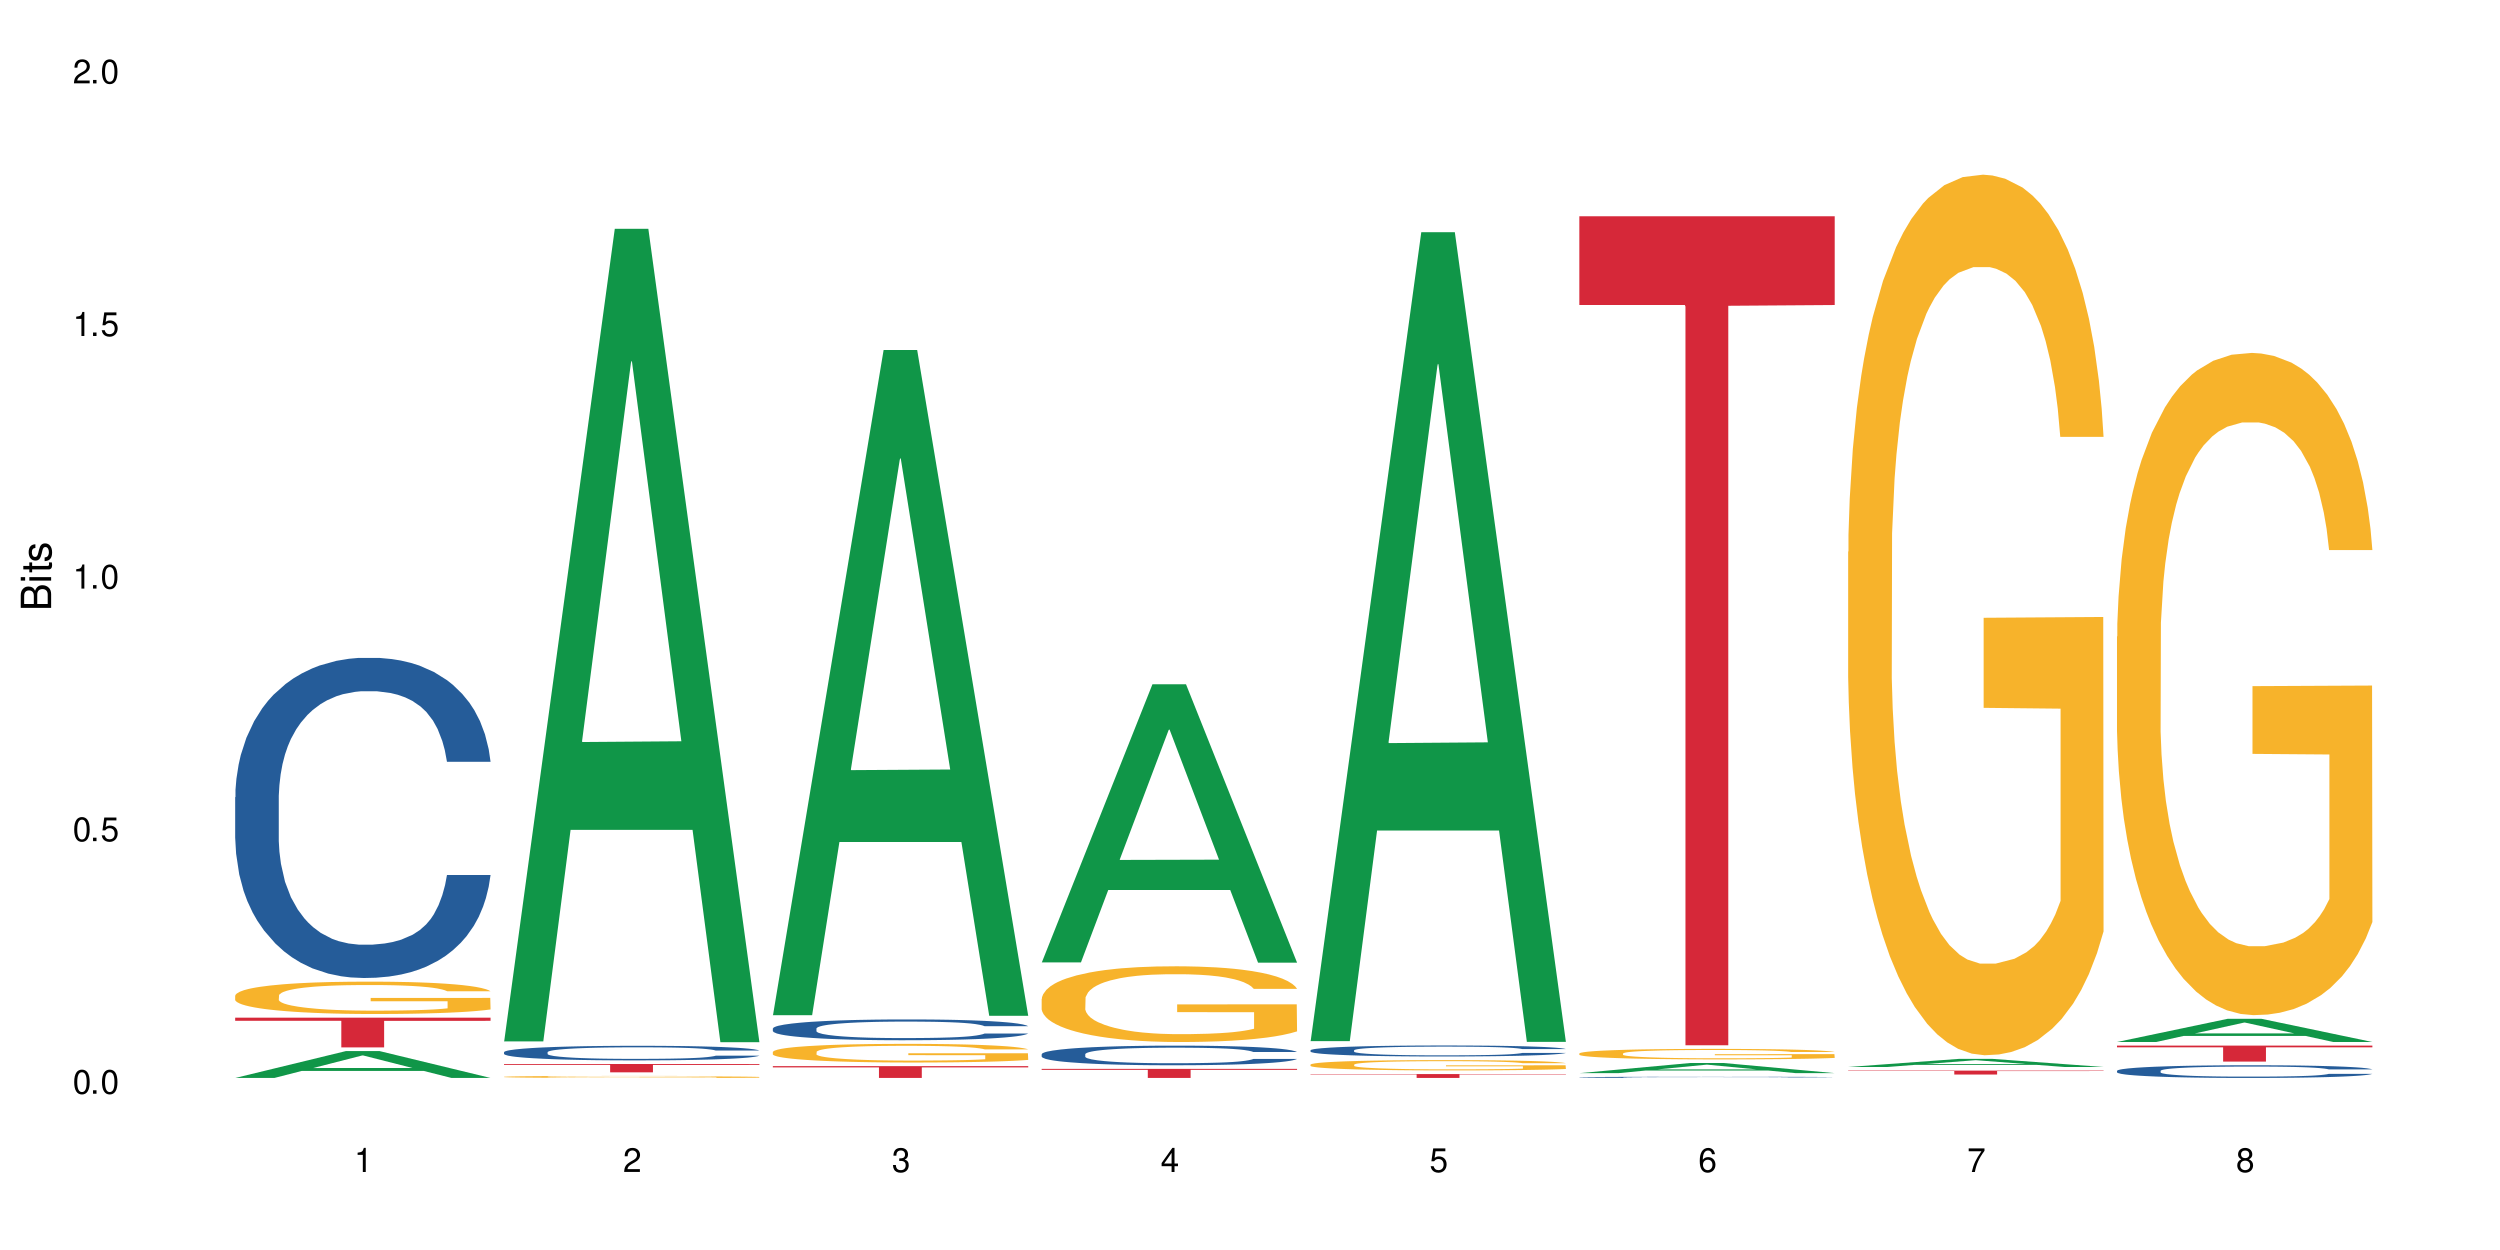
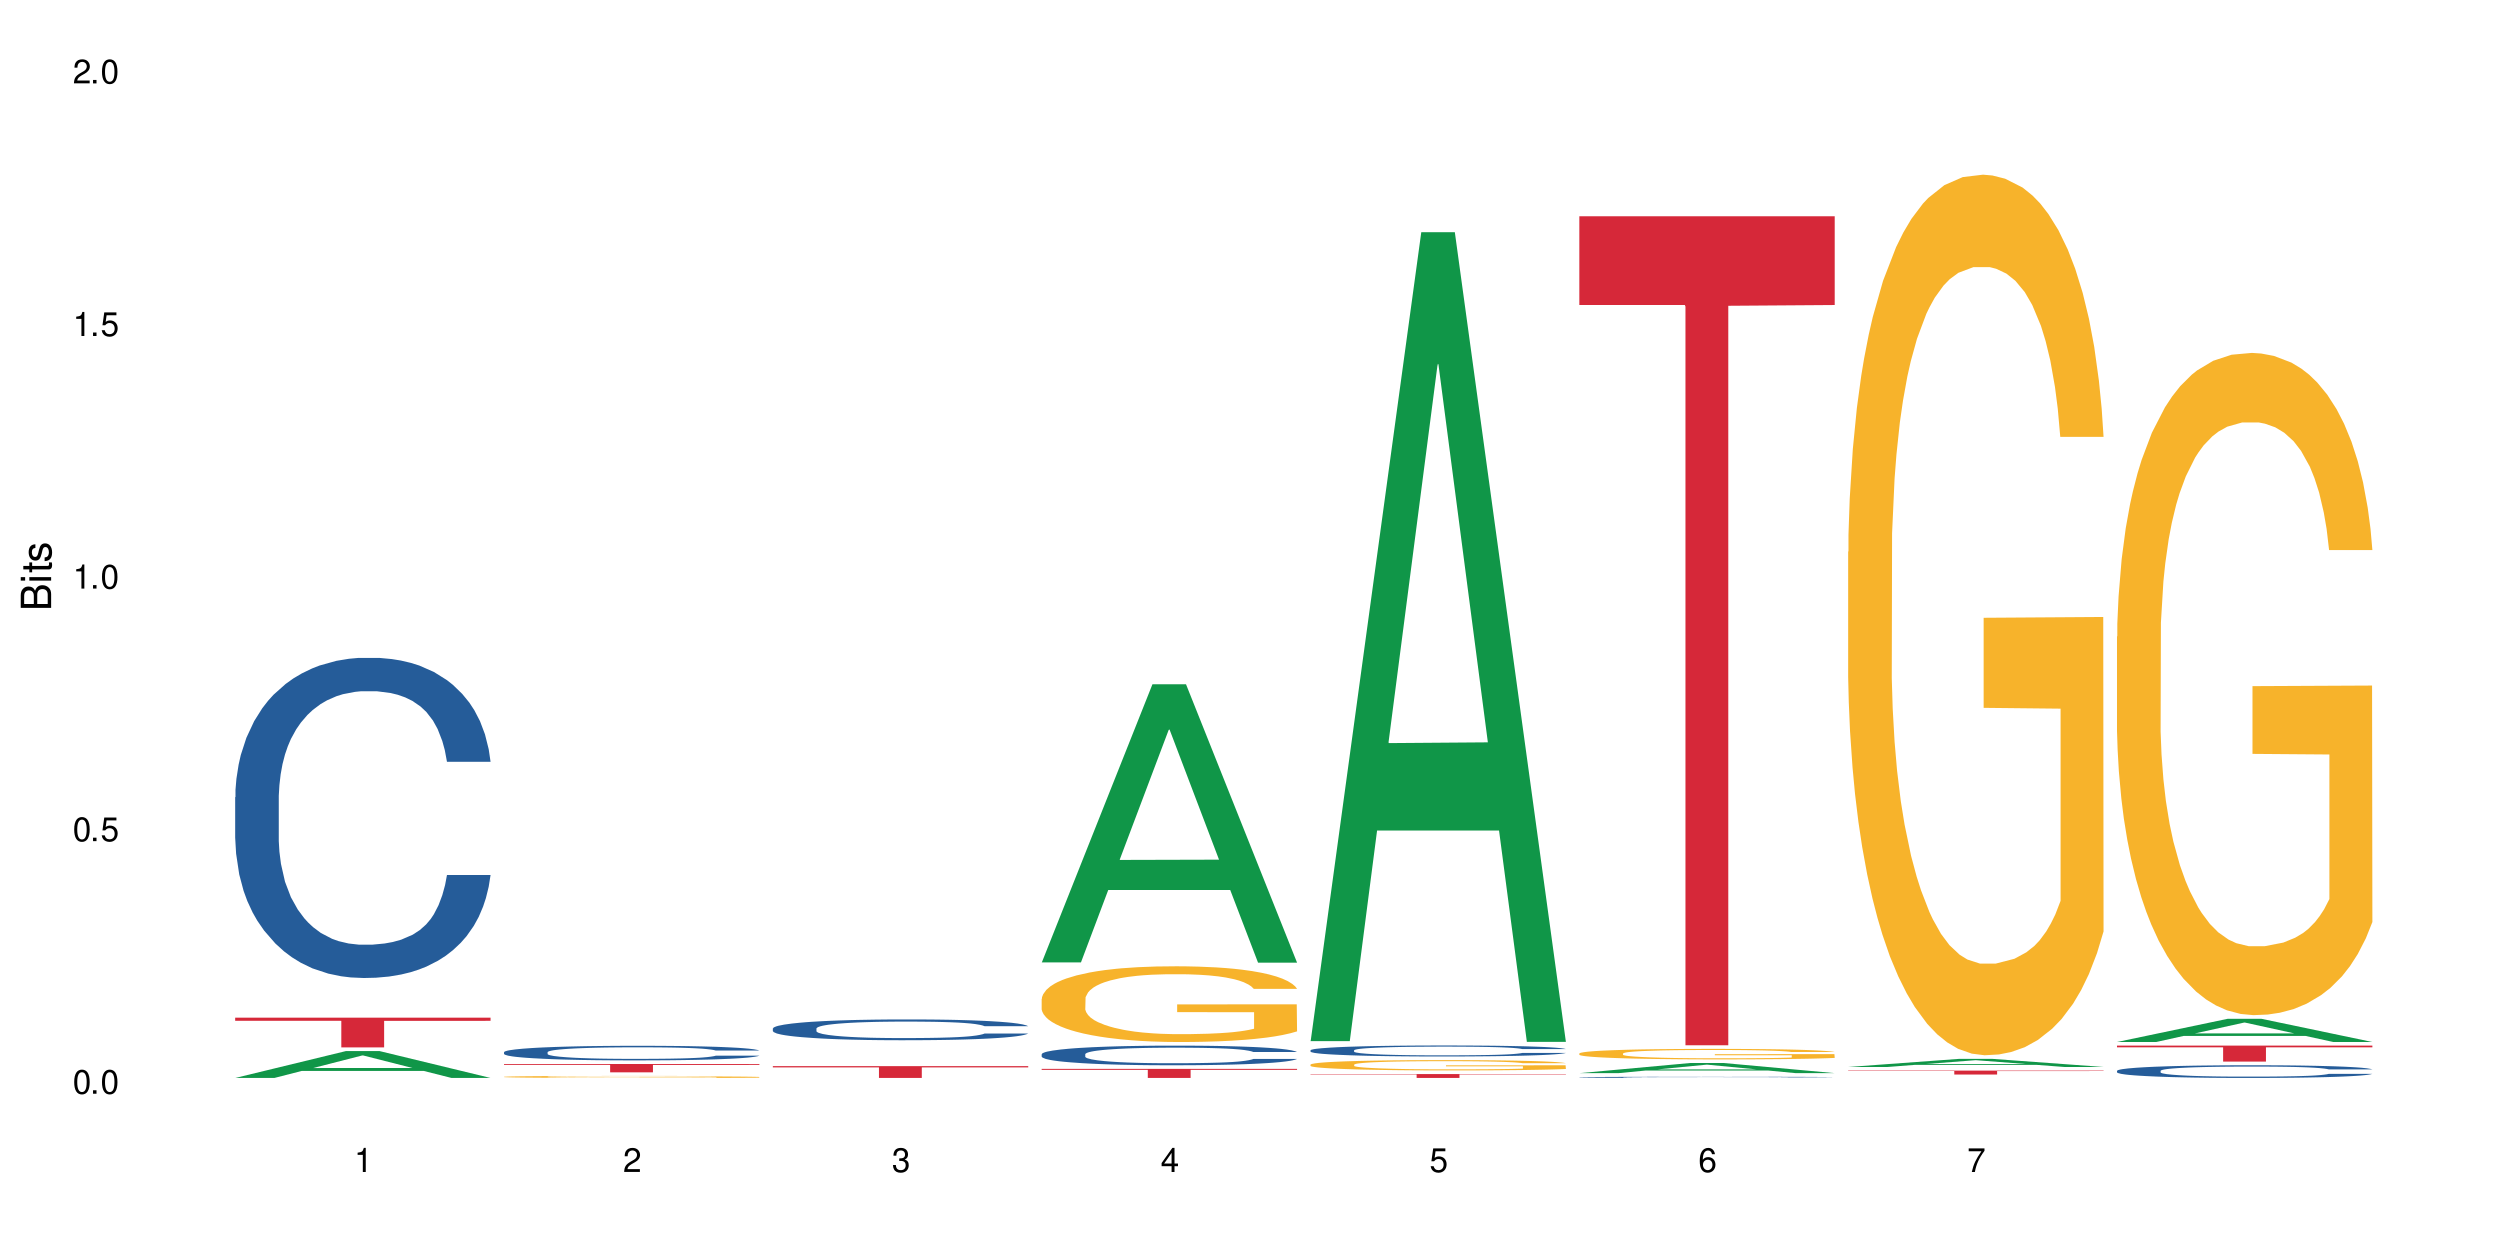
<svg xmlns="http://www.w3.org/2000/svg" xmlns:xlink="http://www.w3.org/1999/xlink" width="720" height="360" viewBox="0 0 720 360">
  <defs>
    <g>
      <g id="glyph-0-0">
</g>
      <g id="glyph-0-1">
        <path d="M 2.641 -6.938 C 2 -6.938 1.422 -6.656 1.078 -6.172 C 0.641 -5.562 0.406 -4.641 0.406 -3.359 C 0.406 -1.016 1.188 0.219 2.641 0.219 C 4.078 0.219 4.859 -1.016 4.859 -3.297 C 4.859 -4.641 4.656 -5.547 4.203 -6.172 C 3.844 -6.656 3.281 -6.938 2.641 -6.938 Z M 2.641 -6.188 C 3.547 -6.188 4 -5.25 4 -3.375 C 4 -1.406 3.562 -0.484 2.625 -0.484 C 1.734 -0.484 1.281 -1.438 1.281 -3.344 C 1.281 -5.25 1.734 -6.188 2.641 -6.188 Z M 2.641 -6.188 " />
      </g>
      <g id="glyph-0-2">
        <path d="M 1.828 -1 L 0.828 -1 L 0.828 0 L 1.828 0 Z M 1.828 -1 " />
      </g>
      <g id="glyph-0-3">
        <path d="M 4.562 -6.797 L 1.062 -6.797 L 0.547 -3.094 L 1.328 -3.094 C 1.719 -3.562 2.047 -3.734 2.578 -3.734 C 3.484 -3.734 4.062 -3.109 4.062 -2.094 C 4.062 -1.125 3.484 -0.531 2.578 -0.531 C 1.828 -0.531 1.375 -0.906 1.188 -1.672 L 0.328 -1.672 C 0.453 -1.109 0.547 -0.844 0.75 -0.594 C 1.125 -0.078 1.828 0.219 2.594 0.219 C 3.969 0.219 4.922 -0.781 4.922 -2.219 C 4.922 -3.562 4.031 -4.484 2.719 -4.484 C 2.25 -4.484 1.859 -4.359 1.469 -4.062 L 1.734 -5.969 L 4.562 -5.969 Z M 4.562 -6.797 " />
      </g>
      <g id="glyph-0-4">
        <path d="M 2.484 -4.938 L 2.484 0 L 3.328 0 L 3.328 -6.938 L 2.766 -6.938 C 2.469 -5.875 2.281 -5.734 0.984 -5.562 L 0.984 -4.938 Z M 2.484 -4.938 " />
      </g>
      <g id="glyph-0-5">
        <path d="M 4.859 -0.828 L 1.281 -0.828 C 1.359 -1.406 1.672 -1.781 2.5 -2.281 L 3.469 -2.828 C 4.406 -3.344 4.906 -4.062 4.906 -4.906 C 4.906 -5.484 4.672 -6.031 4.266 -6.406 C 3.859 -6.766 3.375 -6.938 2.719 -6.938 C 1.859 -6.938 1.219 -6.625 0.844 -6.031 C 0.609 -5.672 0.5 -5.234 0.484 -4.531 L 1.328 -4.531 C 1.359 -5.016 1.406 -5.281 1.531 -5.516 C 1.75 -5.938 2.188 -6.203 2.703 -6.203 C 3.469 -6.203 4.031 -5.641 4.031 -4.891 C 4.031 -4.344 3.719 -3.859 3.125 -3.516 L 2.234 -3 C 0.812 -2.172 0.406 -1.531 0.328 -0.016 L 4.859 -0.016 Z M 4.859 -0.828 " />
      </g>
      <g id="glyph-0-6">
        <path d="M 2.125 -3.188 L 2.578 -3.188 C 3.5 -3.188 3.984 -2.766 3.984 -1.922 C 3.984 -1.062 3.469 -0.531 2.594 -0.531 C 1.656 -0.531 1.203 -1 1.156 -2.016 L 0.312 -2.016 C 0.344 -1.453 0.438 -1.094 0.609 -0.781 C 0.953 -0.109 1.625 0.219 2.547 0.219 C 3.953 0.219 4.859 -0.625 4.859 -1.938 C 4.859 -2.828 4.516 -3.297 3.703 -3.594 C 4.344 -3.844 4.656 -4.328 4.656 -5.031 C 4.656 -6.219 3.875 -6.938 2.578 -6.938 C 1.203 -6.938 0.484 -6.172 0.453 -4.703 L 1.297 -4.703 C 1.312 -5.125 1.344 -5.359 1.453 -5.578 C 1.641 -5.969 2.062 -6.203 2.594 -6.203 C 3.344 -6.203 3.797 -5.75 3.797 -5 C 3.797 -4.516 3.609 -4.219 3.25 -4.047 C 3.016 -3.953 2.703 -3.922 2.125 -3.906 Z M 2.125 -3.188 " />
      </g>
      <g id="glyph-0-7">
        <path d="M 3.141 -1.672 L 3.141 0 L 3.984 0 L 3.984 -1.672 L 4.984 -1.672 L 4.984 -2.438 L 3.984 -2.438 L 3.984 -6.938 L 3.359 -6.938 L 0.266 -2.578 L 0.266 -1.672 Z M 3.141 -2.438 L 1 -2.438 L 3.141 -5.5 Z M 3.141 -2.438 " />
      </g>
      <g id="glyph-0-8">
        <path d="M 4.781 -5.125 C 4.609 -6.266 3.891 -6.938 2.844 -6.938 C 2.094 -6.938 1.422 -6.578 1.031 -5.953 C 0.594 -5.266 0.406 -4.422 0.406 -3.172 C 0.406 -2 0.578 -1.25 0.984 -0.641 C 1.359 -0.078 1.953 0.219 2.703 0.219 C 3.984 0.219 4.922 -0.75 4.922 -2.094 C 4.922 -3.375 4.062 -4.281 2.844 -4.281 C 2.172 -4.281 1.641 -4.031 1.281 -3.516 C 1.281 -5.234 1.828 -6.188 2.797 -6.188 C 3.391 -6.188 3.797 -5.797 3.938 -5.125 Z M 2.734 -3.531 C 3.547 -3.531 4.062 -2.953 4.062 -2.031 C 4.062 -1.156 3.484 -0.531 2.703 -0.531 C 1.922 -0.531 1.328 -1.188 1.328 -2.078 C 1.328 -2.938 1.906 -3.531 2.734 -3.531 Z M 2.734 -3.531 " />
      </g>
      <g id="glyph-0-9">
        <path d="M 4.984 -6.797 L 0.438 -6.797 L 0.438 -5.969 L 4.109 -5.969 C 2.5 -3.656 1.828 -2.234 1.328 0 L 2.219 0 C 2.594 -2.172 3.453 -4.047 4.984 -6.094 Z M 4.984 -6.797 " />
      </g>
      <g id="glyph-0-10">
-         <path d="M 3.75 -3.656 C 4.469 -4.094 4.688 -4.438 4.688 -5.078 C 4.688 -6.172 3.844 -6.938 2.641 -6.938 C 1.438 -6.938 0.594 -6.172 0.594 -5.094 C 0.594 -4.438 0.812 -4.094 1.516 -3.656 C 0.734 -3.266 0.359 -2.703 0.359 -1.922 C 0.359 -0.656 1.281 0.219 2.641 0.219 C 3.984 0.219 4.922 -0.656 4.922 -1.922 C 4.922 -2.703 4.531 -3.266 3.75 -3.656 Z M 2.641 -6.188 C 3.359 -6.188 3.812 -5.75 3.812 -5.062 C 3.812 -4.406 3.344 -3.984 2.641 -3.984 C 1.922 -3.984 1.453 -4.406 1.453 -5.078 C 1.453 -5.75 1.922 -6.188 2.641 -6.188 Z M 2.641 -3.266 C 3.484 -3.266 4.062 -2.719 4.062 -1.906 C 4.062 -1.078 3.484 -0.531 2.625 -0.531 C 1.797 -0.531 1.219 -1.094 1.219 -1.906 C 1.219 -2.719 1.781 -3.266 2.641 -3.266 Z M 2.641 -3.266 " />
-       </g>
+         </g>
      <g id="glyph-1-0">
</g>
      <g id="glyph-1-1">
        <path d="M 0 -0.953 L 0 -4.891 C 0 -5.719 -0.234 -6.344 -0.734 -6.797 C -1.188 -7.234 -1.812 -7.469 -2.5 -7.469 C -3.547 -7.469 -4.188 -7 -4.625 -5.875 C -4.984 -6.688 -5.625 -7.094 -6.531 -7.094 C -7.172 -7.094 -7.734 -6.859 -8.141 -6.391 C -8.562 -5.922 -8.75 -5.344 -8.75 -4.5 L -8.75 -0.953 Z M -4.984 -2.062 L -7.766 -2.062 L -7.766 -4.219 C -7.766 -4.844 -7.688 -5.203 -7.453 -5.5 C -7.219 -5.812 -6.859 -5.969 -6.375 -5.969 C -5.891 -5.969 -5.531 -5.812 -5.297 -5.5 C -5.062 -5.203 -4.984 -4.844 -4.984 -4.219 Z M -0.984 -2.062 L -4 -2.062 L -4 -4.781 C -4 -5.766 -3.438 -6.359 -2.484 -6.359 C -1.547 -6.359 -0.984 -5.766 -0.984 -4.781 Z M -0.984 -2.062 " />
      </g>
      <g id="glyph-1-2">
        <path d="M -6.281 -1.797 L -6.281 -0.797 L 0 -0.797 L 0 -1.797 Z M -8.75 -1.797 L -8.75 -0.797 L -7.484 -0.797 L -7.484 -1.797 Z M -8.75 -1.797 " />
      </g>
      <g id="glyph-1-3">
        <path d="M -6.281 -3.047 L -6.281 -2.016 L -8.016 -2.016 L -8.016 -1.016 L -6.281 -1.016 L -6.281 -0.172 L -5.469 -0.172 L -5.469 -1.016 L -0.719 -1.016 C -0.078 -1.016 0.281 -1.453 0.281 -2.234 C 0.281 -2.5 0.25 -2.719 0.188 -3.047 L -0.641 -3.047 C -0.609 -2.906 -0.594 -2.766 -0.594 -2.562 C -0.594 -2.141 -0.719 -2.016 -1.156 -2.016 L -5.469 -2.016 L -5.469 -3.047 Z M -6.281 -3.047 " />
      </g>
      <g id="glyph-1-4">
        <path d="M -4.531 -5.25 C -5.766 -5.25 -6.469 -4.422 -6.469 -2.969 C -6.469 -1.516 -5.719 -0.562 -4.547 -0.562 C -3.562 -0.562 -3.094 -1.062 -2.734 -2.562 L -2.516 -3.484 C -2.344 -4.188 -2.094 -4.469 -1.641 -4.469 C -1.047 -4.469 -0.641 -3.875 -0.641 -3 C -0.641 -2.453 -0.797 -2 -1.062 -1.75 C -1.25 -1.594 -1.422 -1.531 -1.875 -1.469 L -1.875 -0.406 C -0.422 -0.453 0.281 -1.266 0.281 -2.922 C 0.281 -4.5 -0.5 -5.516 -1.719 -5.516 C -2.656 -5.516 -3.172 -4.984 -3.469 -3.734 L -3.703 -2.766 C -3.891 -1.953 -4.156 -1.609 -4.594 -1.609 C -5.188 -1.609 -5.547 -2.125 -5.547 -2.938 C -5.547 -3.75 -5.203 -4.172 -4.531 -4.203 Z M -4.531 -5.25 " />
      </g>
    </g>
  </defs>
  <rect x="-72" y="-36" width="864" height="432" fill="rgb(100%, 100%, 100%)" fill-opacity="1" />
  <path fill-rule="nonzero" fill="rgb(6.275%, 58.824%, 28.235%)" fill-opacity="1" d="M 67.73 310.445 L 67.809 310.438 L 99.637 302.707 L 109.301 302.707 L 141.281 310.453 L 130.047 310.453 L 122.031 308.43 L 86.906 308.43 L 79.047 310.445 L 67.73 310.445 L 90.285 307.594 L 118.809 307.586 L 104.586 303.973 L 104.43 303.965 L 104.27 303.984 L 90.207 307.586 L 90.285 307.594 Z M 67.73 310.445 " />
  <path fill-rule="nonzero" fill="rgb(14.51%, 36.078%, 60%)" fill-opacity="1" d="M 67.73 229.59 L 67.82 229.504 L 67.82 227.48 L 68.09 224.281 L 68.719 220.234 L 69.344 217.453 L 70.961 212.48 L 73.203 207.68 L 75.535 203.973 L 77.238 201.781 L 78.766 200.094 L 82.262 196.977 L 84.504 195.375 L 86.926 193.941 L 89.887 192.512 L 92.039 191.668 L 96.883 190.32 L 100.469 189.73 L 103.25 189.477 L 109.262 189.477 L 112.848 189.812 L 115.449 190.234 L 118.32 190.91 L 120.742 191.668 L 124.957 193.523 L 128.727 195.883 L 130.43 197.23 L 133.121 199.844 L 135.184 202.371 L 136.617 204.562 L 138.234 207.68 L 139.668 211.473 L 140.746 215.77 L 141.281 219.391 L 128.727 219.391 L 128.098 216.02 L 127.379 213.41 L 126.035 209.953 L 124.688 207.512 L 122.805 205.066 L 121.102 203.465 L 118.77 201.863 L 116.707 200.852 L 114.555 200.094 L 112.488 199.59 L 108.543 199.082 L 103.969 199.082 L 102.266 199.254 L 98.766 199.926 L 96.883 200.516 L 94.191 201.695 L 92.309 202.793 L 90.066 204.477 L 88.539 205.91 L 86.656 208.102 L 85.312 210.039 L 83.785 212.82 L 82.891 214.926 L 82.082 217.285 L 81.363 220.066 L 80.828 223.016 L 80.469 226.133 L 80.289 229.168 L 80.289 242.23 L 80.469 245.262 L 80.918 248.801 L 82.082 253.941 L 83.785 258.41 L 85.762 261.949 L 87.645 264.477 L 88.719 265.656 L 90.156 267.004 L 92.398 268.688 L 95.629 270.375 L 97.512 271.047 L 100.383 271.723 L 103.34 272.059 L 107.289 272.059 L 110.785 271.723 L 113.117 271.301 L 115.539 270.629 L 118.859 269.195 L 120.922 267.848 L 122.715 266.246 L 124.062 264.645 L 124.957 263.297 L 126.305 260.684 L 127.379 257.82 L 128.188 254.871 L 128.727 252.004 L 141.281 252.004 L 140.746 255.375 L 139.938 258.66 L 139.129 261.105 L 137.875 264.055 L 136.441 266.668 L 134.375 269.617 L 132.672 271.555 L 130.43 273.66 L 128.367 275.262 L 126.125 276.695 L 122.805 278.379 L 120.652 279.223 L 118.32 279.98 L 115.539 280.656 L 112.043 281.246 L 108.273 281.582 L 104.777 281.668 L 101.008 281.5 L 98.227 281.16 L 94.551 280.402 L 89.977 278.887 L 86.656 277.285 L 84.055 275.684 L 81.812 274 L 79.301 271.723 L 76.074 268.016 L 74.098 265.148 L 72.754 262.789 L 71.23 259.504 L 70.152 256.555 L 68.898 251.836 L 68 245.852 L 67.73 241.219 Z M 67.73 229.59 " />
-   <path fill-rule="nonzero" fill="rgb(96.863%, 70.196%, 16.863%)" fill-opacity="1" d="M 67.73 286.707 L 67.82 286.695 L 67.82 286.527 L 68.18 286.145 L 69.078 285.617 L 70.242 285.18 L 71.5 284.84 L 72.305 284.66 L 73.652 284.406 L 74.816 284.219 L 77.777 283.836 L 81.543 283.477 L 83.609 283.324 L 85.941 283.18 L 89.258 283.02 L 90.785 282.957 L 95.449 282.82 L 100.738 282.738 L 106.57 282.711 L 109.262 282.719 L 112.938 282.754 L 117.961 282.848 L 120.832 282.934 L 123.074 283.02 L 125.406 283.129 L 128.277 283.301 L 130.969 283.504 L 133.121 283.707 L 135.273 283.965 L 137.066 284.234 L 138.594 284.535 L 139.938 284.891 L 140.746 285.191 L 141.281 285.488 L 128.816 285.488 L 128.098 285.191 L 127.289 284.961 L 125.945 284.68 L 124.598 284.473 L 123.254 284.312 L 120.742 284.09 L 118.59 283.953 L 115.898 283.836 L 113.297 283.758 L 110.336 283.707 L 108.543 283.691 L 103.789 283.691 L 99.484 283.75 L 96.973 283.82 L 95.18 283.887 L 92.668 284.016 L 91.141 284.117 L 90.246 284.184 L 87.555 284.449 L 85.762 284.688 L 84.773 284.848 L 83.52 285.105 L 82.621 285.336 L 81.633 285.676 L 81.098 285.93 L 80.379 286.508 L 80.289 288.043 L 80.559 288.367 L 81.098 288.715 L 81.812 289.023 L 82.891 289.344 L 83.965 289.594 L 85.852 289.926 L 87.465 290.145 L 88.719 290.289 L 91.141 290.52 L 92.129 290.598 L 94.461 290.75 L 96.883 290.871 L 99.844 290.973 L 102.086 291.023 L 105.672 291.066 L 110.246 291.066 L 115.629 291.016 L 119.039 290.945 L 121.371 290.879 L 122.895 290.82 L 124.777 290.727 L 126.125 290.641 L 127.379 290.547 L 128.906 290.402 L 128.906 288.367 L 106.75 288.359 L 106.75 287.402 L 141.195 287.395 L 141.281 290.727 L 139.398 290.953 L 137.066 291.176 L 134.824 291.348 L 132.492 291.492 L 129.176 291.652 L 126.484 291.754 L 122.355 291.875 L 118.59 291.953 L 114.645 292.004 L 111.145 292.027 L 107.02 292.035 L 103.34 292.02 L 99.395 291.969 L 96.254 291.898 L 93.383 291.816 L 90.516 291.703 L 86.926 291.527 L 84.594 291.383 L 82.172 291.203 L 79.75 290.988 L 77.598 290.758 L 76.164 290.582 L 74.727 290.375 L 73.203 290.121 L 71.766 289.832 L 70.691 289.566 L 69.703 289.27 L 68.988 288.988 L 68.27 288.605 L 67.91 288.297 L 67.73 288.035 Z M 67.73 286.707 " />
  <path fill-rule="nonzero" fill="rgb(83.922%, 15.686%, 22.353%)" fill-opacity="1" d="M 67.73 293.082 L 141.281 293.082 L 141.281 294 L 110.629 294.008 L 110.629 301.66 L 98.297 301.66 L 98.297 294.016 L 98.117 294 L 67.73 294 Z M 67.73 293.082 " />
-   <path fill-rule="nonzero" fill="rgb(6.275%, 58.824%, 28.235%)" fill-opacity="1" d="M 145.156 299.926 L 145.234 299.707 L 177.059 65.895 L 186.723 65.895 L 218.707 300.145 L 207.469 300.145 L 199.453 238.996 L 164.328 238.996 L 156.469 299.926 L 145.156 299.926 L 167.707 213.703 L 196.23 213.484 L 182.008 104.164 L 181.852 103.945 L 181.695 104.605 L 167.629 213.484 L 167.707 213.703 Z M 145.156 299.926 " />
  <path fill-rule="nonzero" fill="rgb(14.51%, 36.078%, 60%)" fill-opacity="1" d="M 145.156 303.02 L 145.242 303.016 L 145.242 302.922 L 145.512 302.777 L 146.141 302.594 L 146.77 302.465 L 148.383 302.238 L 150.625 302.02 L 152.957 301.852 L 154.664 301.75 L 156.188 301.676 L 159.684 301.531 L 161.93 301.461 L 164.352 301.395 L 167.309 301.328 L 169.461 301.289 L 174.305 301.23 L 177.895 301.203 L 180.676 301.191 L 186.684 301.191 L 190.273 301.207 L 192.875 301.227 L 195.742 301.254 L 198.164 301.289 L 202.383 301.375 L 206.148 301.48 L 207.852 301.543 L 210.543 301.664 L 212.605 301.777 L 214.043 301.879 L 215.656 302.02 L 217.094 302.191 L 218.168 302.387 L 218.707 302.555 L 206.148 302.555 L 205.52 302.398 L 204.805 302.281 L 203.457 302.125 L 202.113 302.012 L 200.23 301.902 L 198.523 301.828 L 196.191 301.754 L 194.129 301.707 L 191.977 301.676 L 189.914 301.652 L 185.969 301.629 L 181.391 301.629 L 179.688 301.637 L 176.191 301.668 L 174.305 301.691 L 171.613 301.746 L 169.73 301.797 L 167.488 301.875 L 165.965 301.938 L 164.082 302.039 L 162.734 302.129 L 161.211 302.254 L 160.312 302.352 L 159.508 302.457 L 158.789 302.586 L 158.25 302.719 L 157.891 302.859 L 157.711 303 L 157.711 303.594 L 157.891 303.734 L 158.34 303.895 L 159.508 304.129 L 161.211 304.332 L 163.184 304.492 L 165.066 304.609 L 166.145 304.664 L 167.578 304.723 L 169.82 304.801 L 173.051 304.879 L 174.934 304.906 L 177.805 304.938 L 180.766 304.953 L 184.711 304.953 L 188.211 304.938 L 190.543 304.918 L 192.965 304.891 L 196.281 304.824 L 198.344 304.762 L 200.141 304.688 L 201.484 304.617 L 202.383 304.555 L 203.727 304.438 L 204.805 304.305 L 205.609 304.172 L 206.148 304.039 L 218.707 304.039 L 218.168 304.195 L 217.359 304.344 L 216.555 304.453 L 215.297 304.59 L 213.863 304.707 L 211.801 304.844 L 210.094 304.93 L 207.852 305.027 L 205.789 305.102 L 203.547 305.164 L 200.23 305.242 L 198.074 305.281 L 195.742 305.316 L 192.965 305.348 L 189.465 305.371 L 185.699 305.387 L 182.199 305.391 L 178.434 305.383 L 175.652 305.367 L 171.973 305.336 L 167.398 305.266 L 164.082 305.191 L 161.48 305.121 L 159.238 305.043 L 156.727 304.938 L 153.496 304.77 L 151.523 304.641 L 150.176 304.531 L 148.652 304.383 L 147.574 304.246 L 146.32 304.031 L 145.422 303.758 L 145.156 303.547 Z M 145.156 303.02 " />
  <path fill-rule="nonzero" fill="rgb(96.863%, 70.196%, 16.863%)" fill-opacity="1" d="M 145.156 310.121 L 145.242 310.117 L 145.242 310.109 L 145.602 310.086 L 146.5 310.051 L 147.664 310.023 L 148.922 310.004 L 149.73 309.992 L 151.074 309.977 L 152.242 309.965 L 155.199 309.941 L 158.969 309.918 L 161.031 309.91 L 163.363 309.898 L 166.684 309.891 L 168.207 309.887 L 172.871 309.879 L 178.164 309.871 L 190.363 309.871 L 195.387 309.879 L 198.254 309.883 L 200.496 309.891 L 202.828 309.895 L 205.699 309.906 L 208.391 309.918 L 212.695 309.949 L 214.492 309.965 L 216.016 309.984 L 217.359 310.008 L 218.168 310.023 L 218.707 310.043 L 206.238 310.043 L 205.52 310.023 L 204.715 310.012 L 203.367 309.992 L 202.023 309.98 L 200.676 309.969 L 198.164 309.957 L 196.012 309.949 L 193.32 309.941 L 190.723 309.934 L 187.762 309.934 L 185.969 309.93 L 181.211 309.93 L 176.906 309.934 L 174.395 309.938 L 172.602 309.945 L 170.09 309.953 L 168.566 309.957 L 167.668 309.961 L 164.977 309.98 L 163.184 309.992 L 162.195 310.004 L 160.941 310.02 L 160.043 310.035 L 159.059 310.055 L 158.52 310.07 L 157.801 310.105 L 157.711 310.203 L 157.98 310.223 L 158.52 310.246 L 159.238 310.262 L 160.312 310.285 L 161.391 310.301 L 163.273 310.32 L 164.887 310.332 L 166.145 310.344 L 168.566 310.355 L 169.551 310.363 L 171.883 310.371 L 174.305 310.379 L 177.266 310.387 L 179.508 310.387 L 183.098 310.391 L 187.672 310.391 L 193.055 310.387 L 196.461 310.383 L 198.793 310.379 L 200.32 310.375 L 202.203 310.371 L 203.547 310.363 L 204.805 310.359 L 206.328 310.352 L 206.328 310.223 L 184.172 310.223 L 184.172 310.164 L 218.617 310.164 L 218.707 310.371 L 216.824 310.383 L 214.492 310.398 L 212.25 310.41 L 209.918 310.418 L 206.598 310.426 L 203.906 310.434 L 199.781 310.441 L 196.012 310.445 L 192.066 310.449 L 188.566 310.449 L 184.441 310.453 L 180.766 310.449 L 176.816 310.449 L 173.68 310.441 L 170.809 310.438 L 167.938 310.43 L 164.352 310.418 L 162.016 310.41 L 157.172 310.387 L 155.02 310.371 L 152.152 310.348 L 150.625 310.332 L 149.191 310.312 L 148.113 310.297 L 147.129 310.277 L 146.41 310.262 L 145.691 310.238 L 145.332 310.219 L 145.156 310.203 Z M 145.156 310.121 " />
  <path fill-rule="nonzero" fill="rgb(83.922%, 15.686%, 22.353%)" fill-opacity="1" d="M 145.156 306.438 L 218.707 306.438 L 218.707 306.691 L 188.051 306.695 L 188.051 308.824 L 175.719 308.824 L 175.719 306.695 L 175.539 306.691 L 145.156 306.691 Z M 145.156 306.438 " />
-   <path fill-rule="nonzero" fill="rgb(6.275%, 58.824%, 28.235%)" fill-opacity="1" d="M 222.578 292.375 L 222.656 292.195 L 254.48 100.805 L 264.148 100.805 L 296.129 292.555 L 284.895 292.555 L 276.879 242.5 L 241.75 242.5 L 233.895 292.375 L 222.578 292.375 L 245.129 221.797 L 273.656 221.617 L 259.434 132.133 L 259.273 131.953 L 259.117 132.492 L 245.051 221.617 L 245.129 221.797 Z M 222.578 292.375 " />
  <path fill-rule="nonzero" fill="rgb(14.51%, 36.078%, 60%)" fill-opacity="1" d="M 222.578 296.207 L 222.668 296.199 L 222.668 296.07 L 222.938 295.859 L 223.562 295.598 L 224.191 295.418 L 225.809 295.094 L 228.051 294.781 L 230.383 294.543 L 232.086 294.398 L 233.609 294.289 L 237.109 294.086 L 239.352 293.984 L 241.773 293.891 L 244.734 293.797 L 246.887 293.742 L 251.73 293.656 L 255.316 293.617 L 258.098 293.602 L 264.109 293.602 L 267.695 293.621 L 270.297 293.648 L 273.168 293.691 L 275.59 293.742 L 279.805 293.863 L 283.57 294.016 L 285.277 294.105 L 287.969 294.273 L 290.031 294.438 L 291.465 294.578 L 293.082 294.781 L 294.516 295.027 L 295.59 295.309 L 296.129 295.543 L 283.57 295.543 L 282.945 295.324 L 282.227 295.156 L 280.883 294.93 L 279.535 294.77 L 277.652 294.613 L 275.949 294.508 L 273.617 294.406 L 271.551 294.34 L 269.398 294.289 L 267.336 294.258 L 263.391 294.223 L 258.816 294.223 L 257.109 294.234 L 253.613 294.277 L 251.73 294.316 L 249.039 294.395 L 247.156 294.465 L 244.914 294.574 L 243.387 294.668 L 241.504 294.809 L 240.16 294.938 L 238.633 295.117 L 237.738 295.254 L 236.93 295.406 L 236.211 295.586 L 235.672 295.777 L 235.316 295.98 L 235.137 296.18 L 235.137 297.027 L 235.316 297.223 L 235.762 297.453 L 236.93 297.789 L 238.633 298.078 L 240.605 298.309 L 242.492 298.473 L 243.566 298.547 L 245.004 298.637 L 247.246 298.746 L 250.473 298.855 L 252.355 298.898 L 255.227 298.941 L 258.188 298.965 L 262.133 298.965 L 265.633 298.941 L 267.965 298.914 L 270.387 298.871 L 273.707 298.777 L 275.77 298.691 L 277.562 298.586 L 278.906 298.484 L 279.805 298.395 L 281.148 298.227 L 282.227 298.039 L 283.035 297.848 L 283.57 297.66 L 296.129 297.66 L 295.59 297.879 L 294.785 298.094 L 293.977 298.254 L 292.723 298.445 L 291.285 298.613 L 289.223 298.805 L 287.52 298.93 L 285.277 299.07 L 283.215 299.172 L 280.973 299.266 L 277.652 299.375 L 275.5 299.43 L 273.168 299.48 L 270.387 299.523 L 266.887 299.562 L 263.121 299.582 L 259.621 299.59 L 255.855 299.578 L 253.074 299.555 L 249.398 299.508 L 244.824 299.406 L 241.504 299.305 L 238.902 299.199 L 236.66 299.09 L 234.148 298.941 L 230.918 298.703 L 228.945 298.516 L 227.602 298.363 L 226.074 298.148 L 225 297.957 L 223.742 297.652 L 222.848 297.262 L 222.578 296.961 Z M 222.578 296.207 " />
-   <path fill-rule="nonzero" fill="rgb(96.863%, 70.196%, 16.863%)" fill-opacity="1" d="M 222.578 302.934 L 222.668 302.93 L 222.668 302.832 L 223.027 302.609 L 223.922 302.305 L 225.09 302.055 L 226.344 301.859 L 227.152 301.758 L 228.496 301.609 L 229.664 301.5 L 232.625 301.281 L 236.391 301.074 L 238.453 300.984 L 240.785 300.902 L 244.105 300.809 L 245.629 300.777 L 250.293 300.695 L 255.586 300.648 L 261.418 300.633 L 264.109 300.637 L 267.785 300.656 L 272.809 300.711 L 275.68 300.762 L 277.922 300.809 L 280.254 300.875 L 283.125 300.973 L 285.816 301.09 L 287.969 301.207 L 290.121 301.355 L 291.914 301.512 L 293.438 301.684 L 294.785 301.891 L 295.59 302.059 L 296.129 302.23 L 283.66 302.23 L 282.945 302.059 L 282.137 301.93 L 280.793 301.766 L 279.445 301.648 L 278.102 301.555 L 275.59 301.43 L 273.438 301.348 L 270.746 301.281 L 268.145 301.238 L 265.184 301.207 L 263.391 301.195 L 258.637 301.195 L 254.332 301.23 L 251.82 301.27 L 250.023 301.309 L 247.512 301.383 L 245.988 301.441 L 245.094 301.48 L 242.402 301.633 L 240.605 301.77 L 239.621 301.863 L 238.363 302.012 L 237.469 302.145 L 236.48 302.34 L 235.941 302.488 L 235.227 302.82 L 235.137 303.703 L 235.406 303.891 L 235.941 304.09 L 236.66 304.27 L 237.738 304.453 L 238.812 304.598 L 240.695 304.789 L 242.312 304.914 L 243.566 305 L 245.988 305.133 L 246.977 305.176 L 249.309 305.262 L 251.73 305.332 L 254.691 305.391 L 256.934 305.422 L 260.52 305.445 L 265.094 305.445 L 270.477 305.414 L 273.887 305.375 L 276.219 305.336 L 277.742 305.305 L 279.625 305.25 L 280.973 305.199 L 282.227 305.145 L 283.75 305.062 L 283.75 303.891 L 261.598 303.887 L 261.598 303.336 L 296.039 303.332 L 296.129 305.25 L 294.246 305.383 L 291.914 305.508 L 289.672 305.605 L 287.34 305.691 L 284.02 305.785 L 281.328 305.844 L 277.203 305.91 L 273.438 305.957 L 269.488 305.984 L 265.992 306 L 261.867 306.004 L 258.188 305.996 L 254.242 305.965 L 251.102 305.926 L 248.23 305.875 L 245.359 305.812 L 241.773 305.711 L 239.441 305.625 L 237.02 305.523 L 234.598 305.402 L 232.445 305.27 L 231.008 305.164 L 229.574 305.047 L 228.051 304.902 L 226.613 304.734 L 225.539 304.582 L 224.551 304.41 L 223.832 304.25 L 223.117 304.027 L 222.758 303.852 L 222.578 303.699 Z M 222.578 302.934 " />
  <path fill-rule="nonzero" fill="rgb(83.922%, 15.686%, 22.353%)" fill-opacity="1" d="M 222.578 307.051 L 296.129 307.051 L 296.129 307.414 L 265.477 307.418 L 265.477 310.453 L 253.141 310.453 L 253.141 307.418 L 252.965 307.414 L 222.578 307.414 Z M 222.578 307.051 " />
  <path fill-rule="nonzero" fill="rgb(6.275%, 58.824%, 28.235%)" fill-opacity="1" d="M 300 277.172 L 300.078 277.094 L 331.906 197.066 L 341.57 197.066 L 373.555 277.246 L 362.316 277.246 L 354.301 256.316 L 319.176 256.316 L 311.316 277.172 L 300 277.172 L 322.555 247.66 L 351.078 247.582 L 336.855 210.168 L 336.699 210.09 L 336.543 210.316 L 322.477 247.582 L 322.555 247.66 Z M 300 277.172 " />
  <path fill-rule="nonzero" fill="rgb(14.51%, 36.078%, 60%)" fill-opacity="1" d="M 300 303.605 L 300.09 303.598 L 300.09 303.477 L 300.359 303.277 L 300.988 303.031 L 301.617 302.859 L 303.23 302.555 L 305.473 302.262 L 307.805 302.035 L 309.508 301.898 L 311.035 301.797 L 314.531 301.605 L 316.773 301.508 L 319.195 301.418 L 322.156 301.332 L 324.309 301.281 L 329.152 301.199 L 332.742 301.16 L 335.52 301.145 L 341.531 301.145 L 345.117 301.168 L 347.719 301.191 L 350.59 301.234 L 353.012 301.281 L 357.227 301.395 L 360.996 301.539 L 362.699 301.621 L 365.391 301.781 L 367.453 301.938 L 368.891 302.07 L 370.504 302.262 L 371.938 302.492 L 373.016 302.758 L 373.555 302.98 L 360.996 302.98 L 360.367 302.773 L 359.648 302.613 L 358.305 302.402 L 356.961 302.25 L 355.074 302.102 L 353.371 302.004 L 351.039 301.906 L 348.977 301.844 L 346.824 301.797 L 344.762 301.766 L 340.812 301.734 L 336.238 301.734 L 334.535 301.746 L 331.035 301.785 L 329.152 301.824 L 326.461 301.895 L 324.578 301.961 L 322.336 302.066 L 320.812 302.152 L 318.926 302.285 L 317.582 302.406 L 316.059 302.578 L 315.16 302.707 L 314.352 302.852 L 313.637 303.02 L 313.098 303.199 L 312.738 303.391 L 312.559 303.578 L 312.559 304.379 L 312.738 304.566 L 313.188 304.781 L 314.352 305.098 L 316.059 305.371 L 318.031 305.586 L 319.914 305.742 L 320.992 305.812 L 322.426 305.898 L 324.668 306 L 327.898 306.102 L 329.781 306.145 L 332.652 306.188 L 335.609 306.207 L 339.559 306.207 L 343.055 306.188 L 345.387 306.16 L 347.809 306.117 L 351.129 306.031 L 353.191 305.949 L 354.984 305.852 L 356.332 305.754 L 357.227 305.668 L 358.574 305.508 L 359.648 305.336 L 360.457 305.152 L 360.996 304.977 L 373.555 304.977 L 373.016 305.184 L 372.207 305.387 L 371.402 305.535 L 370.145 305.715 L 368.711 305.875 L 366.645 306.059 L 364.941 306.176 L 362.699 306.305 L 360.637 306.402 L 358.395 306.492 L 355.074 306.594 L 352.922 306.645 L 350.59 306.691 L 347.809 306.734 L 344.312 306.77 L 340.543 306.789 L 337.047 306.797 L 333.277 306.785 L 330.5 306.766 L 326.82 306.719 L 322.246 306.625 L 318.926 306.527 L 316.324 306.43 L 314.082 306.324 L 311.57 306.188 L 308.344 305.957 L 306.371 305.785 L 305.023 305.641 L 303.5 305.438 L 302.422 305.258 L 301.168 304.969 L 300.27 304.602 L 300 304.316 Z M 300 303.605 " />
  <path fill-rule="nonzero" fill="rgb(96.863%, 70.196%, 16.863%)" fill-opacity="1" d="M 300 287.633 L 300.09 287.613 L 300.09 287.215 L 300.449 286.316 L 301.348 285.082 L 302.512 284.066 L 303.77 283.27 L 304.574 282.852 L 305.922 282.254 L 307.086 281.816 L 310.047 280.918 L 313.816 280.082 L 315.879 279.727 L 318.211 279.387 L 321.527 279.008 L 323.055 278.867 L 327.719 278.551 L 333.012 278.352 L 338.84 278.289 L 341.531 278.309 L 345.207 278.391 L 350.23 278.609 L 353.102 278.809 L 355.344 279.008 L 357.676 279.266 L 360.547 279.664 L 363.238 280.145 L 365.391 280.621 L 367.543 281.219 L 369.336 281.855 L 370.863 282.555 L 372.207 283.391 L 373.016 284.086 L 373.555 284.785 L 361.086 284.785 L 360.367 284.086 L 359.559 283.551 L 358.215 282.891 L 356.871 282.414 L 355.523 282.035 L 353.012 281.516 L 350.859 281.199 L 348.168 280.918 L 345.566 280.742 L 342.609 280.621 L 340.812 280.582 L 336.059 280.582 L 331.754 280.719 L 329.242 280.879 L 327.449 281.039 L 324.938 281.34 L 323.414 281.578 L 322.516 281.738 L 319.824 282.355 L 318.031 282.91 L 317.043 283.289 L 315.789 283.887 L 314.891 284.426 L 313.902 285.223 L 313.367 285.82 L 312.648 287.176 L 312.559 290.758 L 312.828 291.516 L 313.367 292.332 L 314.082 293.051 L 315.16 293.809 L 316.234 294.383 L 318.121 295.16 L 319.734 295.68 L 320.992 296.02 L 323.414 296.555 L 324.398 296.734 L 326.73 297.094 L 329.152 297.371 L 332.113 297.609 L 334.355 297.73 L 337.941 297.832 L 342.52 297.832 L 347.898 297.711 L 351.309 297.551 L 353.641 297.391 L 355.164 297.254 L 357.047 297.035 L 358.395 296.836 L 359.648 296.617 L 361.176 296.277 L 361.176 291.516 L 339.02 291.496 L 339.02 289.266 L 373.465 289.246 L 373.555 297.035 L 371.668 297.57 L 369.336 298.09 L 367.094 298.488 L 364.762 298.828 L 361.445 299.203 L 358.754 299.445 L 354.629 299.723 L 350.859 299.902 L 346.914 300.02 L 343.414 300.082 L 339.289 300.102 L 335.609 300.062 L 331.664 299.941 L 328.523 299.781 L 325.656 299.582 L 322.785 299.324 L 319.195 298.906 L 316.863 298.566 L 314.441 298.148 L 312.02 297.652 L 309.867 297.113 L 308.434 296.695 L 306.996 296.219 L 305.473 295.621 L 304.039 294.941 L 302.961 294.324 L 301.973 293.629 L 301.258 292.969 L 300.539 292.074 L 300.18 291.355 L 300 290.738 Z M 300 287.633 " />
  <path fill-rule="nonzero" fill="rgb(83.922%, 15.686%, 22.353%)" fill-opacity="1" d="M 300 307.84 L 373.555 307.84 L 373.555 308.121 L 342.898 308.121 L 342.898 310.453 L 330.566 310.453 L 330.566 308.125 L 330.387 308.121 L 300 308.121 Z M 300 307.84 " />
  <path fill-rule="nonzero" fill="rgb(6.275%, 58.824%, 28.235%)" fill-opacity="1" d="M 377.426 299.84 L 377.504 299.617 L 409.328 66.879 L 418.992 66.879 L 450.977 300.059 L 439.738 300.059 L 431.723 239.191 L 396.598 239.191 L 388.738 299.84 L 377.426 299.84 L 399.977 214.012 L 428.504 213.793 L 414.277 104.977 L 414.121 104.758 L 413.965 105.414 L 399.898 213.793 L 399.977 214.012 Z M 377.426 299.84 " />
  <path fill-rule="nonzero" fill="rgb(14.51%, 36.078%, 60%)" fill-opacity="1" d="M 377.426 302.48 L 377.516 302.477 L 377.516 302.406 L 377.781 302.297 L 378.41 302.156 L 379.039 302.062 L 380.652 301.891 L 382.895 301.727 L 385.227 301.598 L 386.934 301.523 L 388.457 301.465 L 391.957 301.359 L 394.199 301.305 L 396.621 301.254 L 399.578 301.207 L 401.734 301.176 L 406.574 301.129 L 410.164 301.109 L 412.945 301.102 L 418.953 301.102 L 422.543 301.113 L 425.145 301.129 L 428.016 301.152 L 430.438 301.176 L 434.652 301.242 L 438.418 301.32 L 440.125 301.367 L 442.812 301.457 L 444.879 301.543 L 446.312 301.621 L 447.926 301.727 L 449.363 301.855 L 450.438 302.004 L 450.977 302.129 L 438.418 302.129 L 437.789 302.012 L 437.074 301.922 L 435.727 301.805 L 434.383 301.723 L 432.5 301.637 L 430.793 301.582 L 428.461 301.527 L 426.398 301.492 L 424.246 301.465 L 422.184 301.449 L 418.238 301.43 L 413.664 301.43 L 411.957 301.438 L 408.461 301.461 L 406.574 301.48 L 403.887 301.52 L 402 301.559 L 399.758 301.617 L 398.234 301.664 L 396.352 301.742 L 395.004 301.809 L 393.48 301.902 L 392.582 301.977 L 391.777 302.055 L 391.059 302.152 L 390.52 302.254 L 390.16 302.359 L 389.98 302.465 L 389.98 302.914 L 390.16 303.016 L 390.609 303.137 L 391.777 303.316 L 393.48 303.469 L 395.453 303.59 L 397.336 303.676 L 398.414 303.719 L 399.848 303.762 L 402.09 303.82 L 405.32 303.879 L 407.203 303.902 L 410.074 303.926 L 413.035 303.938 L 416.98 303.938 L 420.48 303.926 L 422.812 303.91 L 425.234 303.887 L 428.551 303.84 L 430.613 303.793 L 432.41 303.738 L 433.754 303.684 L 434.652 303.637 L 435.996 303.547 L 437.074 303.449 L 437.879 303.348 L 438.418 303.25 L 450.977 303.25 L 450.438 303.363 L 449.633 303.477 L 448.824 303.562 L 447.566 303.66 L 446.133 303.75 L 444.07 303.852 L 442.367 303.918 L 440.125 303.992 L 438.059 304.047 L 435.816 304.098 L 432.5 304.152 L 430.348 304.184 L 428.016 304.207 L 425.234 304.23 L 421.734 304.254 L 417.969 304.266 L 414.469 304.266 L 410.703 304.262 L 407.922 304.25 L 404.242 304.223 L 399.668 304.172 L 396.352 304.117 L 393.75 304.062 L 391.508 304.004 L 388.996 303.926 L 385.766 303.797 L 383.793 303.699 L 382.449 303.617 L 380.922 303.508 L 379.848 303.406 L 378.59 303.242 L 377.695 303.039 L 377.426 302.879 Z M 377.426 302.48 " />
  <path fill-rule="nonzero" fill="rgb(96.863%, 70.196%, 16.863%)" fill-opacity="1" d="M 377.426 306.586 L 377.516 306.582 L 377.516 306.527 L 377.871 306.406 L 378.77 306.238 L 379.938 306.098 L 381.191 305.992 L 382 305.934 L 383.344 305.852 L 384.512 305.793 L 387.469 305.668 L 391.238 305.555 L 393.301 305.508 L 395.633 305.461 L 398.953 305.41 L 400.477 305.391 L 405.141 305.348 L 410.434 305.32 L 416.262 305.312 L 418.953 305.312 L 422.633 305.324 L 427.656 305.355 L 430.527 305.383 L 432.77 305.41 L 435.102 305.445 L 437.969 305.5 L 440.66 305.562 L 442.812 305.629 L 444.969 305.711 L 446.762 305.797 L 448.285 305.891 L 449.633 306.008 L 450.438 306.102 L 450.977 306.195 L 438.508 306.195 L 437.789 306.102 L 436.984 306.027 L 435.637 305.938 L 434.293 305.875 L 432.949 305.82 L 430.438 305.75 L 428.281 305.707 L 425.594 305.668 L 422.992 305.645 L 420.031 305.629 L 418.238 305.625 L 413.484 305.625 L 409.176 305.645 L 406.664 305.664 L 404.871 305.688 L 402.359 305.727 L 400.836 305.758 L 399.938 305.781 L 397.246 305.867 L 395.453 305.941 L 394.469 305.992 L 393.211 306.074 L 392.312 306.148 L 391.328 306.258 L 390.789 306.336 L 390.07 306.523 L 389.98 307.012 L 390.25 307.113 L 390.789 307.227 L 391.508 307.324 L 392.582 307.426 L 393.66 307.504 L 395.543 307.609 L 397.156 307.684 L 398.414 307.727 L 400.836 307.801 L 401.82 307.824 L 404.156 307.875 L 406.574 307.914 L 409.535 307.945 L 411.777 307.961 L 415.367 307.977 L 419.941 307.977 L 425.324 307.957 L 428.73 307.938 L 431.062 307.914 L 432.59 307.895 L 434.473 307.867 L 435.816 307.84 L 437.074 307.809 L 438.598 307.762 L 438.598 307.113 L 416.441 307.113 L 416.441 306.809 L 450.887 306.805 L 450.977 307.867 L 449.094 307.941 L 446.762 308.012 L 444.52 308.066 L 442.188 308.109 L 438.867 308.164 L 436.176 308.195 L 432.051 308.234 L 428.281 308.258 L 424.336 308.273 L 420.84 308.281 L 416.711 308.285 L 413.035 308.277 L 409.086 308.262 L 405.949 308.242 L 403.078 308.215 L 400.207 308.18 L 396.621 308.121 L 394.289 308.074 L 391.867 308.02 L 389.445 307.949 L 387.293 307.879 L 385.855 307.82 L 384.422 307.754 L 382.895 307.672 L 381.461 307.582 L 380.383 307.496 L 379.398 307.402 L 378.68 307.312 L 377.961 307.191 L 377.605 307.094 L 377.426 307.008 Z M 377.426 306.586 " />
  <path fill-rule="nonzero" fill="rgb(83.922%, 15.686%, 22.353%)" fill-opacity="1" d="M 377.426 309.328 L 450.977 309.328 L 450.977 309.449 L 420.324 309.449 L 420.324 310.453 L 407.988 310.453 L 407.988 309.453 L 407.809 309.449 L 377.426 309.449 Z M 377.426 309.328 " />
  <path fill-rule="nonzero" fill="rgb(6.275%, 58.824%, 28.235%)" fill-opacity="1" d="M 454.848 309.062 L 454.926 309.062 L 486.75 306.148 L 496.418 306.148 L 528.398 309.066 L 517.164 309.066 L 509.148 308.305 L 474.023 308.305 L 466.164 309.062 L 454.848 309.062 L 477.402 307.988 L 505.926 307.988 L 491.703 306.625 L 491.547 306.625 L 491.387 306.633 L 477.32 307.988 L 477.402 307.988 Z M 454.848 309.062 " />
  <path fill-rule="nonzero" fill="rgb(14.51%, 36.078%, 60%)" fill-opacity="1" d="M 454.848 310.258 L 454.938 310.258 L 454.938 310.25 L 455.207 310.238 L 455.836 310.223 L 456.461 310.215 L 458.078 310.195 L 460.32 310.18 L 462.652 310.164 L 464.355 310.156 L 465.879 310.148 L 469.379 310.137 L 471.621 310.133 L 474.043 310.129 L 477.004 310.121 L 479.156 310.117 L 484 310.113 L 487.586 310.113 L 490.367 310.109 L 496.379 310.109 L 499.965 310.113 L 502.566 310.113 L 505.438 310.117 L 507.859 310.117 L 512.074 310.125 L 515.844 310.133 L 517.547 310.141 L 520.238 310.148 L 522.301 310.16 L 523.734 310.168 L 525.352 310.18 L 526.785 310.191 L 527.863 310.207 L 528.398 310.223 L 515.844 310.223 L 515.215 310.207 L 514.496 310.199 L 513.152 310.188 L 511.805 310.176 L 509.922 310.168 L 508.219 310.164 L 505.887 310.156 L 503.824 310.152 L 501.672 310.148 L 499.605 310.148 L 495.66 310.145 L 491.086 310.145 L 489.383 310.148 L 485.883 310.148 L 484 310.152 L 481.309 310.156 L 479.426 310.16 L 477.184 310.168 L 475.656 310.172 L 473.773 310.18 L 472.43 310.188 L 470.902 310.195 L 470.008 310.203 L 469.199 310.215 L 468.48 310.223 L 467.945 310.234 L 467.586 310.246 L 467.406 310.258 L 467.406 310.305 L 467.586 310.316 L 468.035 310.332 L 469.199 310.348 L 470.902 310.367 L 472.879 310.379 L 474.762 310.387 L 475.836 310.391 L 477.273 310.398 L 479.516 310.402 L 482.742 310.41 L 484.629 310.414 L 487.496 310.414 L 490.457 310.418 L 494.406 310.418 L 497.902 310.414 L 500.234 310.414 L 502.656 310.41 L 505.977 310.406 L 508.039 310.402 L 509.832 310.395 L 511.18 310.387 L 512.074 310.383 L 513.422 310.375 L 514.496 310.363 L 515.844 310.344 L 528.398 310.344 L 527.863 310.355 L 527.055 310.367 L 526.246 310.375 L 524.992 310.387 L 523.555 310.395 L 521.492 310.406 L 519.789 310.414 L 517.547 310.422 L 515.484 310.43 L 513.242 310.434 L 509.922 310.438 L 507.77 310.441 L 505.438 310.445 L 502.656 310.449 L 499.16 310.449 L 495.391 310.453 L 491.895 310.453 L 488.125 310.449 L 485.344 310.449 L 481.668 310.445 L 477.094 310.441 L 473.773 310.434 L 471.172 310.43 L 468.93 310.422 L 466.418 310.414 L 463.191 310.402 L 461.215 310.391 L 459.871 310.383 L 458.348 310.371 L 457.27 310.359 L 456.016 310.34 L 455.117 310.32 L 454.848 310.301 Z M 454.848 310.258 " />
  <path fill-rule="nonzero" fill="rgb(96.863%, 70.196%, 16.863%)" fill-opacity="1" d="M 454.848 303.375 L 454.938 303.371 L 454.938 303.316 L 455.297 303.191 L 456.191 303.023 L 457.359 302.879 L 458.613 302.77 L 459.422 302.711 L 460.77 302.629 L 461.934 302.57 L 464.895 302.445 L 468.66 302.328 L 470.723 302.277 L 473.055 302.23 L 476.375 302.18 L 477.898 302.16 L 482.562 302.117 L 487.855 302.086 L 493.688 302.078 L 496.379 302.082 L 500.055 302.094 L 505.078 302.125 L 507.949 302.152 L 510.191 302.18 L 512.523 302.215 L 515.395 302.27 L 518.086 302.336 L 520.238 302.402 L 522.391 302.484 L 524.184 302.574 L 525.711 302.672 L 527.055 302.785 L 527.863 302.883 L 528.398 302.98 L 515.934 302.98 L 515.215 302.883 L 514.406 302.809 L 513.062 302.719 L 511.715 302.652 L 510.371 302.598 L 507.859 302.527 L 505.707 302.484 L 503.016 302.445 L 500.414 302.418 L 497.453 302.402 L 495.66 302.398 L 490.906 302.398 L 486.602 302.418 L 484.09 302.438 L 482.297 302.461 L 479.785 302.504 L 478.258 302.535 L 477.363 302.559 L 474.672 302.645 L 472.879 302.719 L 471.891 302.773 L 470.633 302.855 L 469.738 302.93 L 468.75 303.039 L 468.211 303.125 L 467.496 303.312 L 467.406 303.809 L 467.676 303.914 L 468.211 304.027 L 468.93 304.125 L 470.008 304.23 L 471.082 304.312 L 472.965 304.418 L 474.582 304.492 L 475.836 304.539 L 478.258 304.613 L 479.246 304.637 L 481.578 304.688 L 484 304.727 L 486.961 304.758 L 489.203 304.777 L 492.789 304.789 L 497.363 304.789 L 502.746 304.773 L 506.156 304.75 L 508.488 304.73 L 510.012 304.711 L 511.895 304.68 L 513.242 304.652 L 514.496 304.621 L 516.023 304.574 L 516.023 303.914 L 493.867 303.91 L 493.867 303.602 L 528.309 303.598 L 528.398 304.68 L 526.516 304.754 L 524.184 304.824 L 521.941 304.883 L 519.609 304.93 L 516.289 304.98 L 513.602 305.016 L 509.473 305.051 L 505.707 305.078 L 501.758 305.094 L 498.262 305.102 L 494.137 305.105 L 490.457 305.098 L 486.512 305.082 L 483.371 305.062 L 480.5 305.031 L 477.633 304.996 L 474.043 304.938 L 471.711 304.891 L 469.289 304.836 L 466.867 304.766 L 464.715 304.691 L 463.281 304.633 L 461.844 304.566 L 460.32 304.484 L 458.883 304.391 L 457.809 304.305 L 456.82 304.207 L 456.102 304.117 L 455.387 303.992 L 455.027 303.891 L 454.848 303.805 Z M 454.848 303.375 " />
  <path fill-rule="nonzero" fill="rgb(83.922%, 15.686%, 22.353%)" fill-opacity="1" d="M 454.848 62.289 L 528.398 62.289 L 528.398 87.844 L 497.746 88.066 L 497.746 301.035 L 485.414 301.035 L 485.414 88.293 L 485.234 87.844 L 454.848 87.844 Z M 454.848 62.289 " />
  <path fill-rule="nonzero" fill="rgb(6.275%, 58.824%, 28.235%)" fill-opacity="1" d="M 532.27 307.293 L 532.352 307.289 L 564.176 304.957 L 573.84 304.957 L 605.824 307.293 L 594.586 307.293 L 586.57 306.684 L 551.445 306.684 L 543.586 307.293 L 532.27 307.293 L 554.824 306.434 L 583.348 306.43 L 569.125 305.34 L 568.969 305.34 L 568.812 305.344 L 554.746 306.43 L 554.824 306.434 Z M 532.27 307.293 " />
  <path fill-rule="nonzero" fill="rgb(96.863%, 70.196%, 16.863%)" fill-opacity="1" d="M 532.27 158.93 L 532.359 158.695 L 532.359 154.066 L 532.719 143.645 L 533.617 129.285 L 534.781 117.473 L 536.039 108.207 L 536.844 103.344 L 538.191 96.395 L 539.355 91.301 L 542.316 80.879 L 546.086 71.148 L 548.148 66.98 L 550.48 63.043 L 553.797 58.645 L 555.324 57.023 L 559.988 53.316 L 565.281 51 L 571.109 50.305 L 573.801 50.539 L 577.48 51.465 L 582.5 54.012 L 585.371 56.328 L 587.613 58.645 L 589.945 61.656 L 592.816 66.285 L 595.508 71.844 L 597.66 77.402 L 599.812 84.352 L 601.609 91.762 L 603.133 99.871 L 604.477 109.598 L 605.285 117.703 L 605.824 125.809 L 593.355 125.809 L 592.637 117.703 L 591.832 111.449 L 590.484 103.809 L 589.141 98.25 L 587.793 93.848 L 585.281 87.824 L 583.129 84.121 L 580.438 80.879 L 577.836 78.793 L 574.879 77.402 L 573.082 76.941 L 568.328 76.941 L 564.023 78.562 L 561.512 80.414 L 559.719 82.266 L 557.207 85.742 L 555.684 88.52 L 554.785 90.375 L 552.094 97.555 L 550.301 104.039 L 549.312 108.438 L 548.059 115.387 L 547.16 121.641 L 546.176 130.906 L 545.637 137.852 L 544.918 153.602 L 544.828 195.289 L 545.098 204.094 L 545.637 213.586 L 546.355 221.926 L 547.43 230.727 L 548.508 237.441 L 550.391 246.477 L 552.004 252.496 L 553.262 256.434 L 555.684 262.688 L 556.668 264.773 L 559 268.941 L 561.422 272.184 L 564.383 274.965 L 566.625 276.352 L 570.215 277.512 L 574.789 277.512 L 580.168 276.121 L 583.578 274.27 L 585.91 272.414 L 587.434 270.793 L 589.32 268.246 L 590.664 265.93 L 591.922 263.383 L 593.445 259.445 L 593.445 204.094 L 571.289 203.859 L 571.289 177.922 L 605.734 177.688 L 605.824 268.246 L 603.941 274.5 L 601.609 280.523 L 599.363 285.152 L 597.031 289.09 L 593.715 293.492 L 591.023 296.27 L 586.898 299.512 L 583.129 301.598 L 579.184 302.988 L 575.684 303.684 L 571.559 303.914 L 567.883 303.449 L 563.934 302.062 L 560.797 300.207 L 557.926 297.891 L 555.055 294.883 L 551.465 290.02 L 549.133 286.082 L 546.711 281.215 L 544.289 275.426 L 542.137 269.172 L 540.703 264.309 L 539.266 258.75 L 537.742 251.801 L 536.309 243.93 L 535.23 236.75 L 534.246 228.641 L 533.527 221 L 532.809 210.578 L 532.449 202.238 L 532.27 195.059 Z M 532.27 158.93 " />
  <path fill-rule="nonzero" fill="rgb(83.922%, 15.686%, 22.353%)" fill-opacity="1" d="M 532.27 308.34 L 605.824 308.34 L 605.824 308.457 L 575.168 308.461 L 575.168 309.457 L 562.836 309.457 L 562.836 308.461 L 562.656 308.457 L 532.27 308.457 Z M 532.27 308.34 " />
  <path fill-rule="nonzero" fill="rgb(6.275%, 58.824%, 28.235%)" fill-opacity="1" d="M 609.695 300.09 L 609.773 300.082 L 641.598 293.41 L 651.266 293.41 L 683.246 300.098 L 672.008 300.098 L 663.996 298.352 L 628.867 298.352 L 621.012 300.09 L 609.695 300.09 L 632.246 297.629 L 660.773 297.621 L 646.551 294.5 L 646.391 294.496 L 646.234 294.516 L 632.168 297.621 L 632.246 297.629 Z M 609.695 300.09 " />
  <path fill-rule="nonzero" fill="rgb(14.51%, 36.078%, 60%)" fill-opacity="1" d="M 609.695 308.387 L 609.785 308.383 L 609.785 308.301 L 610.055 308.176 L 610.68 308.016 L 611.309 307.906 L 612.922 307.707 L 615.164 307.516 L 617.5 307.371 L 619.203 307.285 L 620.727 307.215 L 624.227 307.094 L 626.469 307.031 L 628.891 306.973 L 631.852 306.914 L 634.004 306.883 L 638.848 306.828 L 642.434 306.805 L 645.215 306.797 L 651.223 306.797 L 654.812 306.809 L 657.414 306.824 L 660.285 306.852 L 662.707 306.883 L 666.922 306.957 L 670.688 307.051 L 672.395 307.102 L 675.086 307.207 L 677.148 307.309 L 678.582 307.395 L 680.195 307.516 L 681.633 307.668 L 682.707 307.84 L 683.246 307.98 L 670.688 307.98 L 670.062 307.848 L 669.344 307.746 L 667.996 307.609 L 666.652 307.512 L 664.77 307.414 L 663.066 307.352 L 660.734 307.285 L 658.668 307.246 L 656.516 307.215 L 654.453 307.195 L 650.508 307.176 L 645.934 307.176 L 644.227 307.184 L 640.73 307.211 L 638.848 307.234 L 636.156 307.281 L 634.273 307.324 L 632.027 307.391 L 630.504 307.445 L 628.621 307.535 L 627.273 307.609 L 625.75 307.723 L 624.852 307.805 L 624.047 307.898 L 623.328 308.008 L 622.789 308.125 L 622.43 308.25 L 622.254 308.371 L 622.254 308.887 L 622.43 309.008 L 622.879 309.148 L 624.047 309.352 L 625.75 309.527 L 627.723 309.668 L 629.605 309.77 L 630.684 309.816 L 632.117 309.871 L 634.363 309.938 L 637.59 310.004 L 639.473 310.031 L 642.344 310.059 L 645.305 310.07 L 649.25 310.07 L 652.75 310.059 L 655.082 310.039 L 657.504 310.016 L 660.82 309.957 L 662.887 309.902 L 664.68 309.84 L 666.023 309.777 L 666.922 309.723 L 668.266 309.621 L 669.344 309.504 L 670.152 309.391 L 670.688 309.273 L 683.246 309.273 L 682.707 309.41 L 681.902 309.539 L 681.094 309.637 L 679.84 309.754 L 678.402 309.855 L 676.34 309.973 L 674.637 310.051 L 672.395 310.133 L 670.332 310.199 L 668.086 310.254 L 664.77 310.32 L 662.617 310.355 L 660.285 310.383 L 657.504 310.41 L 654.004 310.434 L 650.238 310.449 L 646.738 310.453 L 642.973 310.445 L 640.191 310.43 L 636.516 310.402 L 631.941 310.34 L 628.621 310.277 L 626.02 310.215 L 623.777 310.148 L 621.266 310.059 L 618.035 309.91 L 616.062 309.797 L 614.719 309.703 L 613.191 309.574 L 612.117 309.457 L 610.859 309.27 L 609.965 309.031 L 609.695 308.848 Z M 609.695 308.387 " />
  <path fill-rule="nonzero" fill="rgb(96.863%, 70.196%, 16.863%)" fill-opacity="1" d="M 609.695 183.328 L 609.785 183.152 L 609.785 179.672 L 610.145 171.832 L 611.039 161.031 L 612.207 152.148 L 613.461 145.184 L 614.27 141.523 L 615.613 136.301 L 616.781 132.469 L 619.742 124.629 L 623.508 117.312 L 625.57 114.18 L 627.902 111.219 L 631.223 107.91 L 632.746 106.688 L 637.41 103.902 L 642.703 102.16 L 648.535 101.637 L 651.223 101.812 L 654.902 102.508 L 659.926 104.426 L 662.797 106.168 L 665.039 107.91 L 667.371 110.172 L 670.242 113.656 L 672.93 117.836 L 675.086 122.016 L 677.238 127.242 L 679.031 132.816 L 680.555 138.914 L 681.902 146.227 L 682.707 152.324 L 683.246 158.422 L 670.777 158.422 L 670.062 152.324 L 669.254 147.621 L 667.91 141.875 L 666.562 137.691 L 665.219 134.383 L 662.707 129.855 L 660.555 127.066 L 657.863 124.629 L 655.262 123.062 L 652.301 122.016 L 650.508 121.668 L 645.754 121.668 L 641.449 122.887 L 638.938 124.281 L 637.141 125.676 L 634.629 128.289 L 633.105 130.379 L 632.207 131.77 L 629.52 137.172 L 627.723 142.047 L 626.738 145.355 L 625.48 150.582 L 624.586 155.285 L 623.598 162.254 L 623.059 167.477 L 622.344 179.32 L 622.254 210.676 L 622.52 217.293 L 623.059 224.434 L 623.777 230.703 L 624.852 237.324 L 625.93 242.375 L 627.812 249.168 L 629.43 253.695 L 630.684 256.656 L 633.105 261.359 L 634.094 262.93 L 636.426 266.062 L 638.848 268.504 L 641.805 270.594 L 644.047 271.637 L 647.637 272.508 L 652.211 272.508 L 657.594 271.465 L 661 270.07 L 663.332 268.676 L 664.859 267.457 L 666.742 265.539 L 668.086 263.801 L 669.344 261.883 L 670.867 258.922 L 670.867 217.293 L 648.715 217.117 L 648.715 197.609 L 683.156 197.438 L 683.246 265.539 L 681.363 270.242 L 679.031 274.773 L 676.789 278.258 L 674.457 281.219 L 671.137 284.527 L 668.445 286.617 L 664.32 289.055 L 660.555 290.621 L 656.605 291.668 L 653.109 292.191 L 648.98 292.363 L 645.305 292.016 L 641.359 290.973 L 638.219 289.578 L 635.348 287.836 L 632.477 285.57 L 628.891 281.914 L 626.559 278.953 L 624.137 275.297 L 621.715 270.941 L 619.562 266.238 L 618.125 262.578 L 616.691 258.398 L 615.164 253.176 L 613.73 247.254 L 612.656 241.852 L 611.668 235.758 L 610.949 230.008 L 610.234 222.172 L 609.875 215.898 L 609.695 210.5 Z M 609.695 183.328 " />
  <path fill-rule="nonzero" fill="rgb(83.922%, 15.686%, 22.353%)" fill-opacity="1" d="M 609.695 301.141 L 683.246 301.141 L 683.246 301.633 L 652.594 301.637 L 652.594 305.75 L 640.258 305.75 L 640.258 301.645 L 640.082 301.633 L 609.695 301.633 Z M 609.695 301.141 " />
  <g fill="rgb(0%, 0%, 0%)" fill-opacity="1">
    <use xlink:href="#glyph-0-1" x="20.965" y="314.993" />
    <use xlink:href="#glyph-0-2" x="25.965" y="314.993" />
    <use xlink:href="#glyph-0-1" x="28.965" y="314.993" />
  </g>
  <g fill="rgb(0%, 0%, 0%)" fill-opacity="1">
    <use xlink:href="#glyph-0-1" x="20.965" y="242.251" />
    <use xlink:href="#glyph-0-2" x="25.965" y="242.251" />
    <use xlink:href="#glyph-0-3" x="28.965" y="242.251" />
  </g>
  <g fill="rgb(0%, 0%, 0%)" fill-opacity="1">
    <use xlink:href="#glyph-0-4" x="20.965" y="169.509" />
    <use xlink:href="#glyph-0-2" x="25.965" y="169.509" />
    <use xlink:href="#glyph-0-1" x="28.965" y="169.509" />
  </g>
  <g fill="rgb(0%, 0%, 0%)" fill-opacity="1">
    <use xlink:href="#glyph-0-4" x="20.965" y="96.767" />
    <use xlink:href="#glyph-0-2" x="25.965" y="96.767" />
    <use xlink:href="#glyph-0-3" x="28.965" y="96.767" />
  </g>
  <g fill="rgb(0%, 0%, 0%)" fill-opacity="1">
    <use xlink:href="#glyph-0-5" x="20.965" y="24.024" />
    <use xlink:href="#glyph-0-2" x="25.965" y="24.024" />
    <use xlink:href="#glyph-0-1" x="28.965" y="24.024" />
  </g>
  <g fill="rgb(0%, 0%, 0%)" fill-opacity="1">
    <use xlink:href="#glyph-0-4" x="102.008" y="337.532" />
  </g>
  <g fill="rgb(0%, 0%, 0%)" fill-opacity="1">
    <use xlink:href="#glyph-0-5" x="179.43" y="337.532" />
  </g>
  <g fill="rgb(0%, 0%, 0%)" fill-opacity="1">
    <use xlink:href="#glyph-0-6" x="256.855" y="337.532" />
  </g>
  <g fill="rgb(0%, 0%, 0%)" fill-opacity="1">
    <use xlink:href="#glyph-0-7" x="334.277" y="337.532" />
  </g>
  <g fill="rgb(0%, 0%, 0%)" fill-opacity="1">
    <use xlink:href="#glyph-0-3" x="411.699" y="337.532" />
  </g>
  <g fill="rgb(0%, 0%, 0%)" fill-opacity="1">
    <use xlink:href="#glyph-0-8" x="489.125" y="337.532" />
  </g>
  <g fill="rgb(0%, 0%, 0%)" fill-opacity="1">
    <use xlink:href="#glyph-0-9" x="566.547" y="337.532" />
  </g>
  <g fill="rgb(0%, 0%, 0%)" fill-opacity="1">
    <use xlink:href="#glyph-0-10" x="643.969" y="337.532" />
  </g>
  <g fill="rgb(0%, 0%, 0%)" fill-opacity="1">
    <use xlink:href="#glyph-1-1" x="14.725" y="176.012" />
    <use xlink:href="#glyph-1-2" x="14.725" y="168.012" />
    <use xlink:href="#glyph-1-3" x="14.725" y="165.012" />
    <use xlink:href="#glyph-1-4" x="14.725" y="162.012" />
  </g>
</svg>